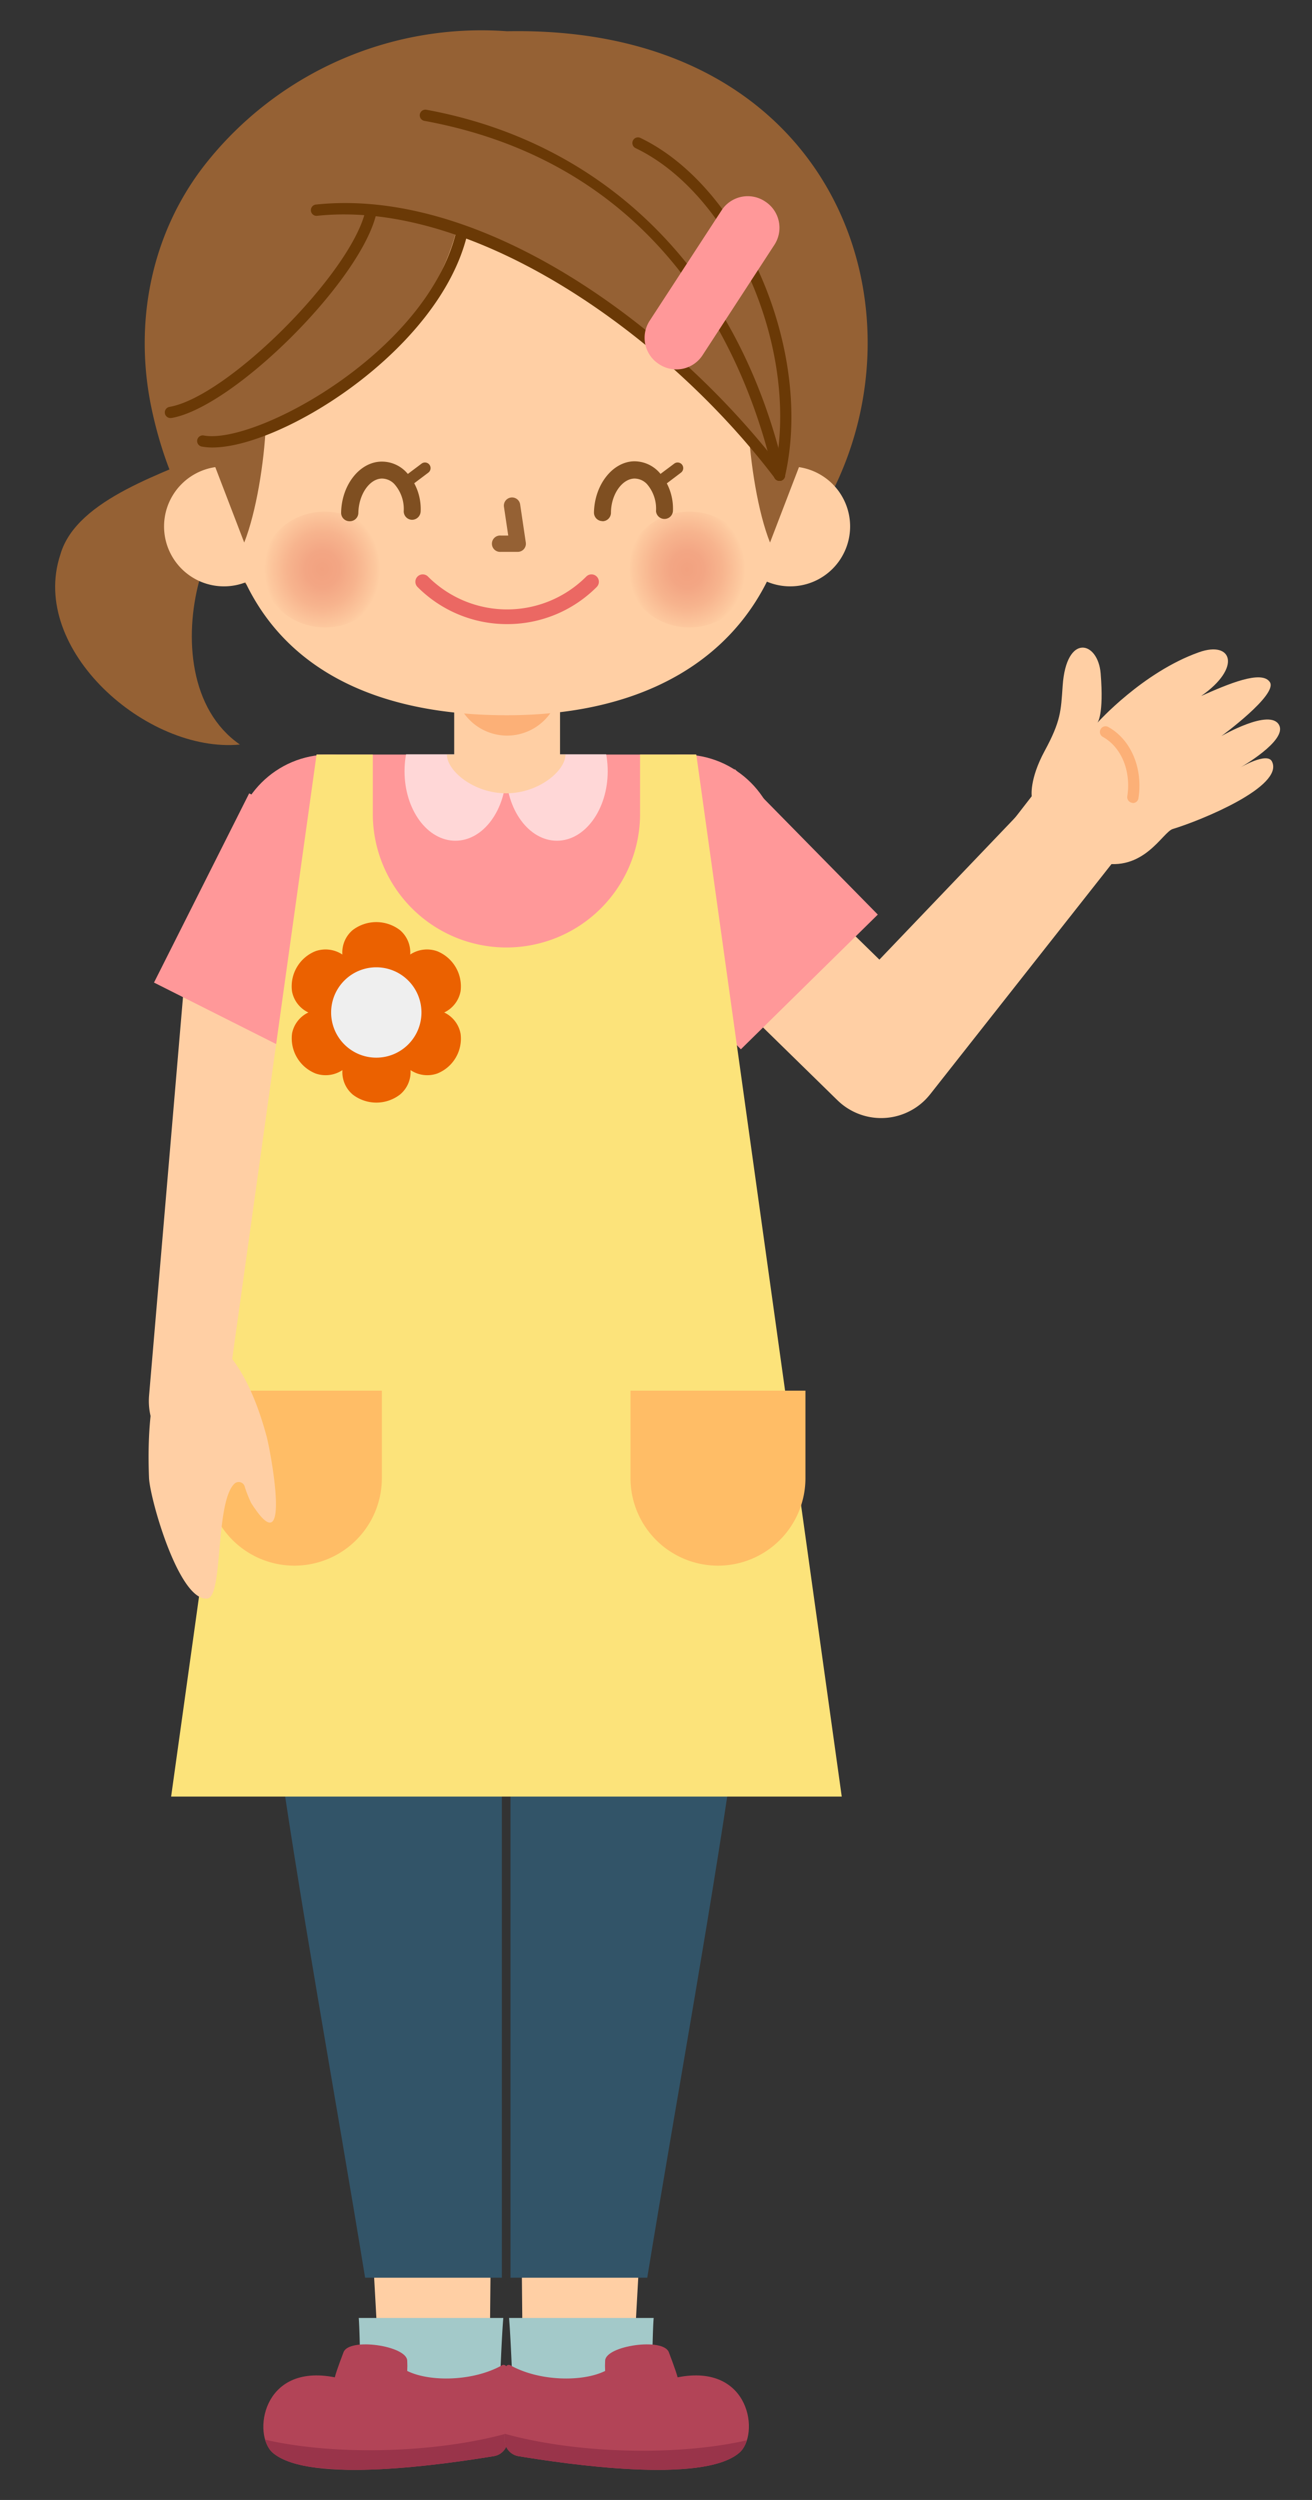
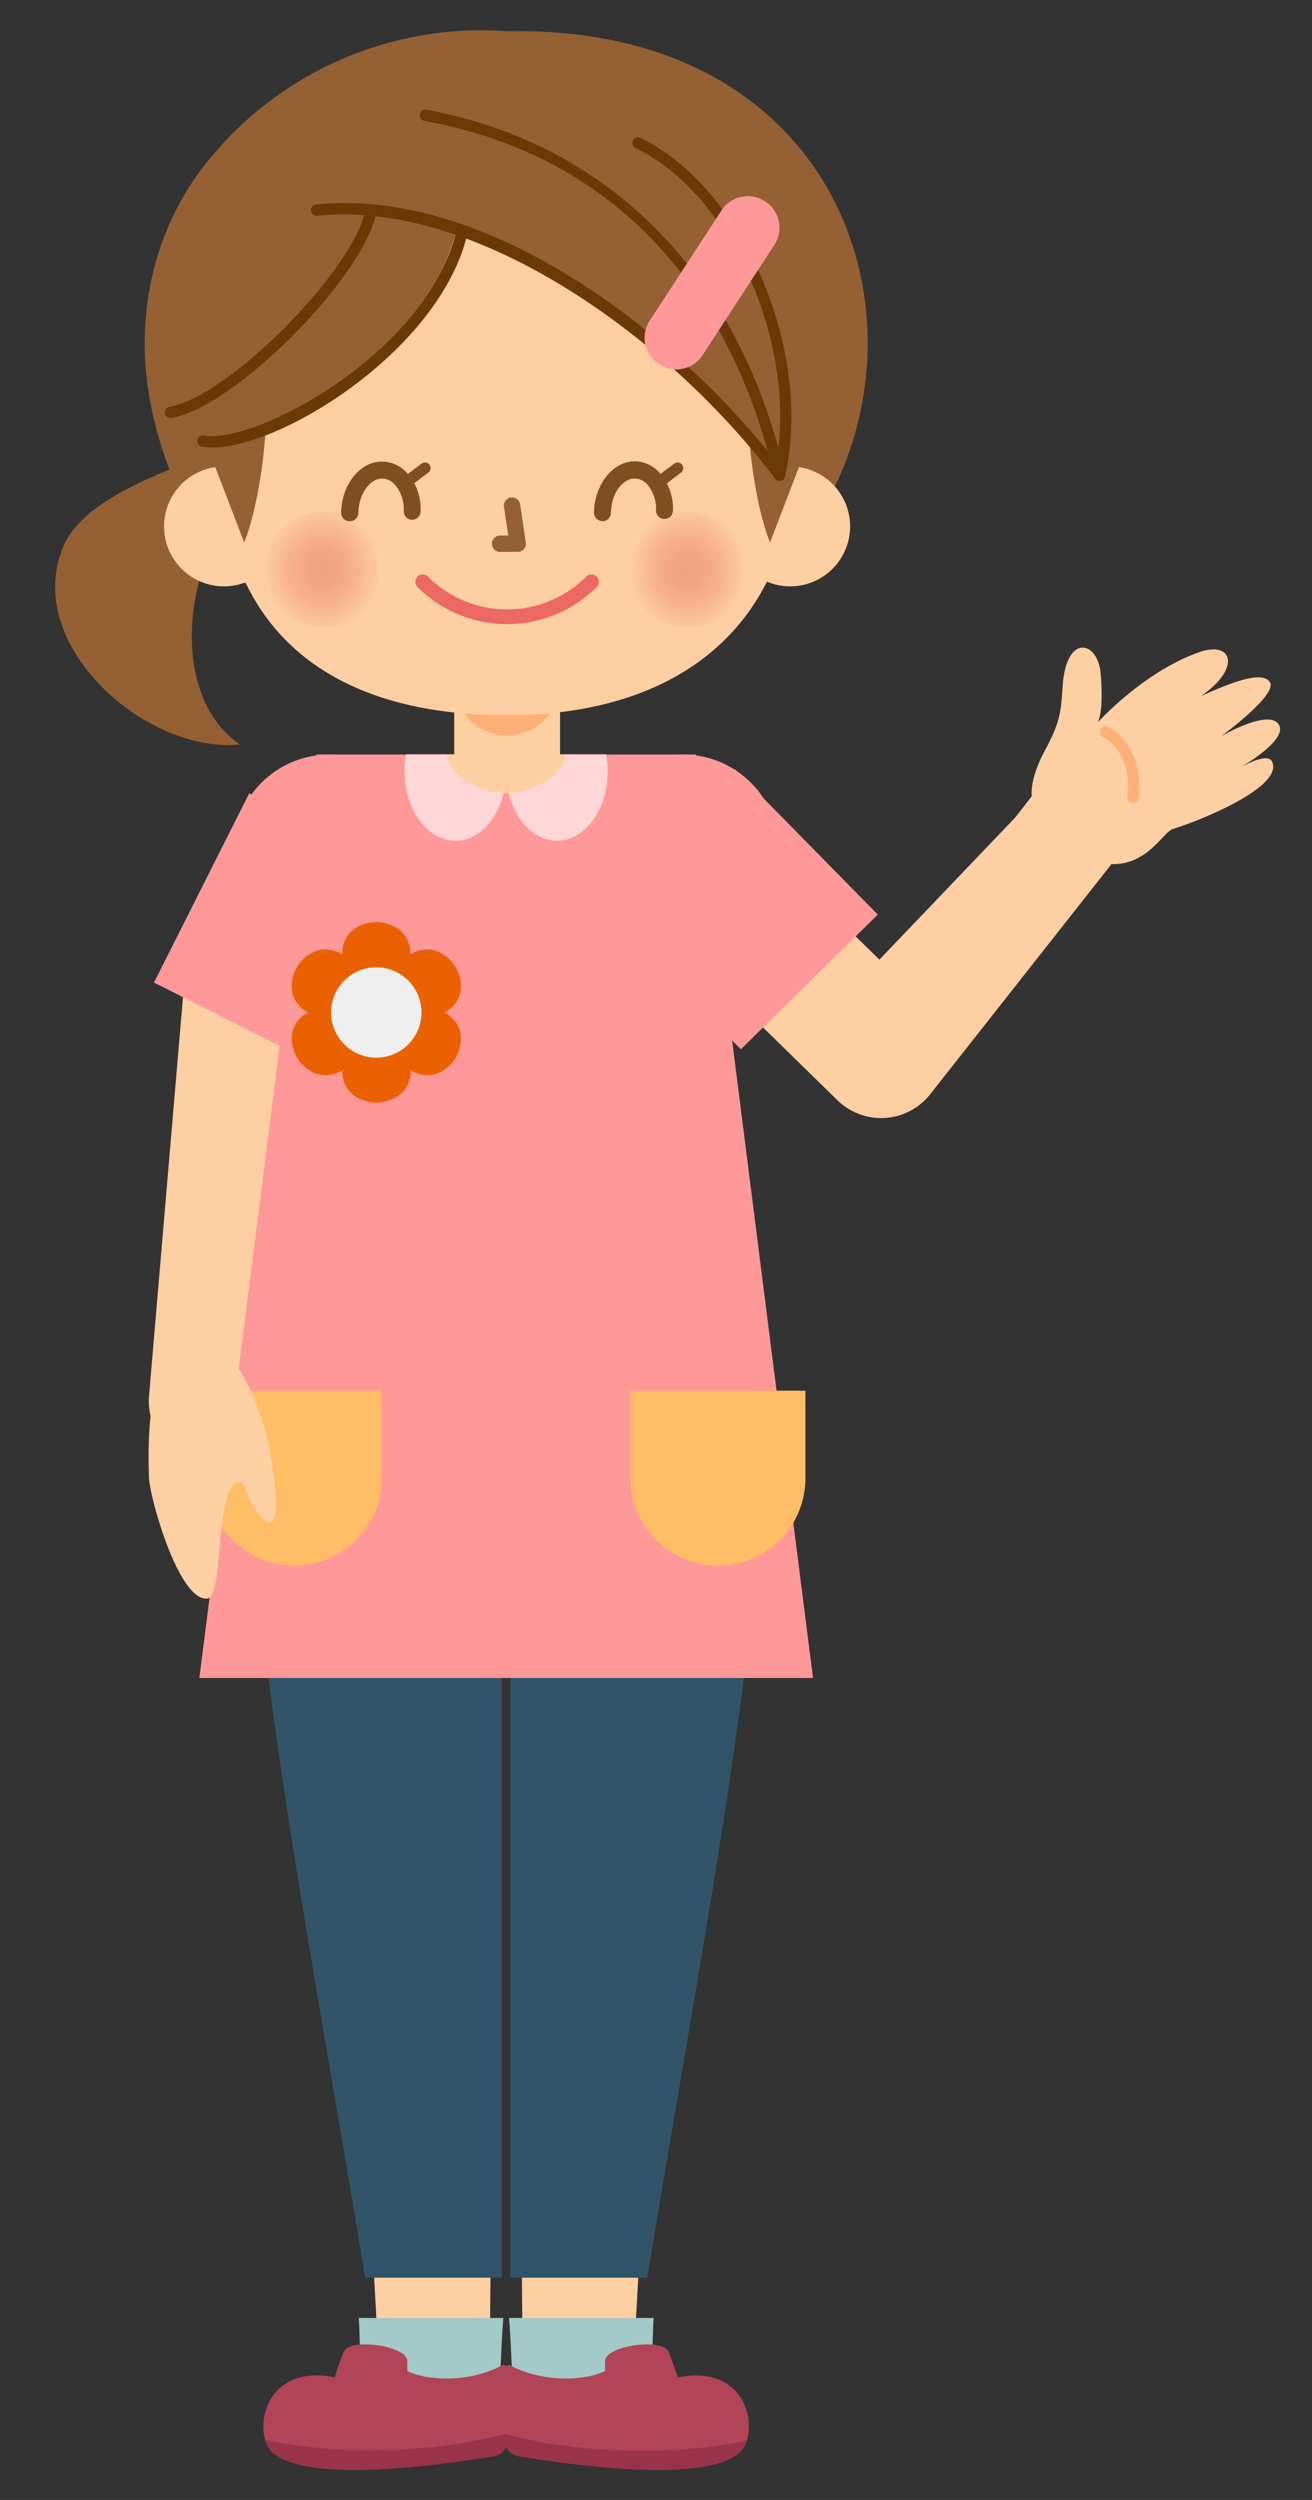
<svg xmlns="http://www.w3.org/2000/svg" xmlns:xlink="http://www.w3.org/1999/xlink" id="レイヤー_1" data-name="レイヤー 1" viewBox="0 0 210 400">
  <rect x="0" y="0" width="210" height="400" fill="#333333" stroke="none" />
  <defs>
    <style>.cls-1{fill:none;}.cls-2{fill:#ffcfa4;}.cls-3{fill:#a3c9c9;}.cls-4{clip-path:url(#clip-path);}.cls-5{fill:#b24457;}.cls-6{fill:#99344a;}.cls-7{fill:#325468;}.cls-8{clip-path:url(#clip-path-2);}.cls-9{fill:#fcb077;}.cls-10{fill:#ff9899;}.cls-11{clip-path:url(#clip-path-3);}.cls-12{fill:#ffd7d7;}.cls-13{fill:#fce37a;}.cls-14{fill:#ffbd66;}.cls-15{fill:#eb6100;}.cls-16{fill:#efefef;}.cls-17{fill:#956134;}.cls-18{fill:url(#名称未設定グラデーション_4);}.cls-19{fill:url(#名称未設定グラデーション_4-2);}.cls-20{fill:#7f4f21;}.cls-21{fill:#eb6863;}.cls-22{fill:#6a3906;}</style>
    <clipPath id="clip-path">
      <path id="SVGID" class="cls-1" d="M53.59,380.38c.29-1.16,1.39-4,1.39-4,.86-2.42,10.12-1.06,10.2,1.33a14.52,14.52,0,0,1,0,1.65c3.65,1.8,10.59,1.66,15.16-.9a.5.5,0,0,1,.76.4c.15,3.16.08,7.74.17,11.45A2.65,2.65,0,0,1,79,393c-7.51,1.22-29.37,4.52-35.32-.53C40.38,389.66,41.88,378.05,53.59,380.38Z" />
    </clipPath>
    <clipPath id="clip-path-2">
      <path id="SVGID-2" data-name="SVGID" class="cls-1" d="M108.46,380.38c-.3-1.16-1.4-4-1.4-4-.85-2.42-10.12-1.06-10.2,1.33a14.52,14.52,0,0,0,0,1.65c-3.64,1.8-10.59,1.66-15.16-.9a.5.5,0,0,0-.76.4c-.15,3.16-.07,7.74-.17,11.45A2.66,2.66,0,0,0,83,393c7.51,1.22,29.36,4.52,35.31-.53C121.66,389.66,120.17,378.05,108.46,380.38Z" />
    </clipPath>
    <clipPath id="clip-path-3">
      <path id="SVGID-3" data-name="SVGID" class="cls-1" d="M34.2,233.6l3.18-11a32.87,32.87,0,0,0,.94-4.32l13.55-90.4a68.78,68.78,0,0,0,.85-7.19h56.6a70.79,70.79,0,0,0,.86,7.19l13.54,90.4a32.9,32.9,0,0,0,1,4.32l3.18,11c.58,3.49-1.72,6.75-4.84,6.85H39C35.92,240.35,33.61,237.09,34.2,233.6Z" />
    </clipPath>
    <radialGradient id="名称未設定グラデーション_4" cx="365.92" cy="3.74" r="10.56" gradientTransform="matrix(-0.88, 0, 0, 0.96, 432, 87.51)" gradientUnits="userSpaceOnUse">
      <stop offset="0" stop-color="#f2a280" />
      <stop offset="0.29" stop-color="#f3a684" />
      <stop offset="0.6" stop-color="#f7b48e" />
      <stop offset="0.93" stop-color="#fdc99f" />
      <stop offset="1" stop-color="#ffcfa4" />
    </radialGradient>
    <radialGradient id="名称未設定グラデーション_4-2" cx="443.45" cy="-12.9" r="10.57" gradientTransform="matrix(-0.88, 0, 0, 0.96, 441.82, 103.45)" xlink:href="#名称未設定グラデーション_4" />
  </defs>
  <path class="cls-2" d="M78.2,384.22c0,.53-17.26-.09-17.29-.73-.21-5.6-4.48-79.56-4.54-82.8l23,7.61C78.71,313.84,78.55,380.39,78.2,384.22Z" />
  <path class="cls-3" d="M54.84,381s1.12,0,2.87.05c-.06-3.92-.17-8.87-.29-10.17H80.56c-.35,4.15-.58,12.66-.81,15.29l0,0c0,1.28,0,2.56,0,3.74a2.41,2.41,0,0,1-2,2.43c-6.76,1.09-26.44,4.06-31.8-.48C43,389.38,45.8,381,54.84,381Z" />
  <g class="cls-4">
    <path class="cls-5" d="M53.59,380.38c.29-1.16,1.39-4,1.39-4,.86-2.42,10.12-1.06,10.2,1.33a14.52,14.52,0,0,1,0,1.65c3.65,1.8,10.59,1.66,15.16-.9a.5.5,0,0,1,.76.4c.15,3.16.08,7.74.17,11.45A2.65,2.65,0,0,1,79,393c-7.51,1.22-29.37,4.52-35.32-.53C40.38,389.66,41.88,378.05,53.59,380.38Z" />
    <path class="cls-6" d="M59.13,395.22c9.57,0,19.46-1.36,26.7-4l-1.08-3c-12.16,4.42-32.17,5.11-44.6,1.55l-.87,3A75.24,75.24,0,0,0,59.13,395.22Z" />
  </g>
  <path class="cls-7" d="M58.44,364.44H80.33V218.9H42.56C34.76,235.91,48.8,305.46,58.44,364.44Z" />
  <path class="cls-2" d="M83.84,384.22c0,.53,17.27-.09,17.29-.73.22-5.6,4.48-79.56,4.55-82.8l-23,7.61C83.33,313.84,83.49,380.39,83.84,384.22Z" />
  <path class="cls-3" d="M107.2,381s-1.12,0-2.87.05c.07-3.92.17-8.87.3-10.17H81.48c.35,4.15.59,12.66.81,15.29l.06,0c0,1.28,0,2.56,0,3.74a2.39,2.39,0,0,0,2,2.43c6.76,1.09,26.45,4.06,31.8-.48C119.09,389.38,116.25,381,107.2,381Z" />
  <g class="cls-8">
    <path class="cls-5" d="M108.46,380.38c-.3-1.16-1.4-4-1.4-4-.85-2.42-10.12-1.06-10.2,1.33a14.52,14.52,0,0,0,0,1.65c-3.64,1.8-10.59,1.66-15.16-.9a.5.5,0,0,0-.76.4c-.15,3.16-.07,7.74-.17,11.45A2.66,2.66,0,0,0,83,393c7.51,1.22,29.36,4.52,35.31-.53C121.66,389.66,120.17,378.05,108.46,380.38Z" />
    <path class="cls-6" d="M102.91,395.22a75.19,75.19,0,0,0,19.85-2.37l-.86-3c-12.44,3.56-32.45,2.87-44.61-1.55l-1.07,3C83.45,393.86,93.34,395.22,102.91,395.22Z" />
  </g>
  <path class="cls-7" d="M103.6,364.44H81.71V218.9h37.77C127.28,235.91,113.25,305.46,103.6,364.44Z" />
  <path class="cls-2" d="M174.74,118l-41.59,43.5,15.12-.61L113,126.41,98.5,141.28l35.23,34.46.35.34a10,10,0,0,0,14.07-.16c.24-.25.48-.52.7-.79l37.25-47.27Z" />
  <path class="cls-2" d="M165.14,127.4s-.4-2.68,2.06-7.23c2.6-4.8,2.61-6.37,2.89-10.44.58-8.47,5.65-7.15,6.08-2,.55,6.73-.52,7.92-.52,7.92s7.22-8.08,16.26-11.29c5.36-1.9,6.83,2.5.35,7,4.27-1.9,9.71-4.22,11-2.21s-7.77,8.63-7.77,8.63,7.8-4.53,9.25-1.76c1.32,2.52-6.28,6.82-6.28,6.82s4.35-2.58,5.13-1c2,4-11.4,9.45-15.87,10.8-1.66.5-4.62,7-11.75,5.36l-3.91,5-10.74-10.67Z" />
  <path class="cls-9" d="M181.33,128.49a.9.9,0,0,0,.89-.76c.75-4.8-1.19-9.39-4.83-11.41a.89.89,0,0,0-1.22.35.9.9,0,0,0,.34,1.23c3,1.66,4.56,5.5,3.92,9.55a.92.92,0,0,0,.76,1Z" />
  <rect class="cls-10" x="102.74" y="129.16" width="30.74" height="32.63" transform="translate(-68.11 124.57) rotate(-44.52)" />
  <rect class="cls-10" x="29.95" y="133.61" width="33.89" height="30.74" transform="translate(-107.27 123.91) rotate(-63.29)" />
  <path class="cls-2" d="M34.23,234.57a10.39,10.39,0,0,0,10.35-9.51l6.08-71.39a10.4,10.4,0,0,0-20.72-1.77l-6.08,71.4a10.41,10.41,0,0,0,9.48,11.24Z" />
  <rect class="cls-10" x="29.05" y="133.61" width="33.89" height="30.74" transform="translate(-107.76 123.11) rotate(-63.29)" />
  <circle class="cls-10" cx="109.32" cy="136.1" r="15.37" />
  <circle class="cls-10" cx="52.72" cy="136.1" r="15.37" />
  <polygon class="cls-10" points="50.67 120.73 81.02 120.73 111.38 120.73 130.13 268.48 31.91 268.48 50.67 120.73" />
  <g class="cls-11">
    <path class="cls-12" d="M81,123.4c0,6.14,3.65,11.12,8.14,11.12s8.13-5,8.13-11.12-3.64-11.13-8.13-11.13S81,117.25,81,123.4Z" />
    <ellipse class="cls-12" cx="72.89" cy="123.4" rx="8.14" ry="11.12" />
  </g>
-   <path class="cls-13" d="M50.67,120.73h9v9.48a21.39,21.39,0,0,0,42.78,0v-9.48h9l23.28,166.73H27.39Z" />
  <path class="cls-14" d="M114.92,250.51h0a14,14,0,0,0,14-14v-14h-28v14A14,14,0,0,0,114.92,250.51Z" />
  <path class="cls-14" d="M47.12,250.51h0a14,14,0,0,0,14-14v-14h-28v14A14,14,0,0,0,47.12,250.51Z" />
  <path class="cls-15" d="M49.36,162a4.69,4.69,0,0,1-2.62-3.39,6.06,6.06,0,0,1,3.76-6.42,4.87,4.87,0,0,1,4.3.54,4.69,4.69,0,0,1,1.67-3.93,6.24,6.24,0,0,1,7.52,0,4.69,4.69,0,0,1,1.67,3.93,4.85,4.85,0,0,1,4.29-.54,6.06,6.06,0,0,1,3.77,6.42A4.72,4.72,0,0,1,71.1,162a4.72,4.72,0,0,1,2.62,3.39A6,6,0,0,1,70,171.76a4.82,4.82,0,0,1-4.29-.54A4.68,4.68,0,0,1,64,175.15a6.2,6.2,0,0,1-7.52,0,4.68,4.68,0,0,1-1.67-3.93,4.84,4.84,0,0,1-4.3.54,6.05,6.05,0,0,1-3.76-6.42A4.69,4.69,0,0,1,49.36,162Z" />
  <path class="cls-16" d="M53,162a7.23,7.23,0,1,0,7.23-7.23A7.23,7.23,0,0,0,53,162Z" />
  <path class="cls-2" d="M71.53,120.73c0,2.58,4.25,6.2,9.49,6.2s9.49-3.62,9.49-6.2" />
  <polyline class="cls-2" points="89.64 121.84 89.64 108.87 72.7 108.87 72.7 121.84" />
  <path class="cls-9" d="M81.17,117.7h0a8.48,8.48,0,0,0,8.47-8.48v-8.47H72.7v8.47A8.48,8.48,0,0,0,81.17,117.7Z" />
  <path class="cls-17" d="M32.76,26.4A56.29,56.29,0,0,1,81.16,5c61.77-1.21,72.48,62.14,39.21,89.89-2.94,2.45-6.39,5.59-10.05,6.73-35.55,11.05-77,6.48-86.06-36.26C21.38,51.7,24.16,37.42,32.76,26.4Z" />
  <path class="cls-17" d="M9.65,88.77C12.22,79.65,27,75.59,34.46,71.94c1.14-.38,4.23.68,4.92,2.22,5.14,7.17-4.56,11.56-7.51,18.86-2.37,8.82-1.57,20.51,6.53,26.11C23.49,120.55,4.64,103.91,9.65,88.77Z" />
  <path class="cls-2" d="M136.07,84.23a9.59,9.59,0,1,1-9.59-9.59A9.59,9.59,0,0,1,136.07,84.23Z" />
  <path class="cls-2" d="M45.44,84.23a9.59,9.59,0,1,1-9.58-9.59A9.58,9.58,0,0,1,45.44,84.23Z" />
  <path class="cls-2" d="M35.13,72.73c0,25.43,14.83,41.71,46,41.71,29.51,0,46.05-16.28,46.05-41.71a46,46,0,0,0-92.09,0Z" />
  <path class="cls-18" d="M100.33,91.12c0,5.12,4.47,9.26,10,9.27s10-4.16,10-9.27-4.46-9.26-10-9.26S100.33,86,100.33,91.12Z" />
  <path class="cls-19" d="M42,91.13c0,5.1,4.47,9.24,10,9.26s10-4.15,10-9.26-4.47-9.27-10-9.27S42,86,42,91.13Z" />
  <path class="cls-20" d="M96.43,83.4a1.36,1.36,0,0,0,1.36-1.33c0-2.94,1.77-5.45,3.75-5.5a2.78,2.78,0,0,1,2,.87A6,6,0,0,1,105,81.79a1.36,1.36,0,0,0,2.71,0,8.69,8.69,0,0,0-2.3-6.32,5.39,5.39,0,0,0-4-1.66C98,73.94,95.16,77.6,95.07,82a1.36,1.36,0,0,0,1.34,1.38Z" />
  <path class="cls-20" d="M105.19,78.28a.9.9,0,0,0,.54-.18L109,75.62a.9.9,0,0,0-1.08-1.44l-3.3,2.47a.91.91,0,0,0-.18,1.27A.93.93,0,0,0,105.19,78.28Z" />
  <path class="cls-20" d="M56,83.4a1.36,1.36,0,0,0,1.36-1.33c.05-2.94,1.77-5.45,3.75-5.5a2.78,2.78,0,0,1,2,.87,6,6,0,0,1,1.51,4.35,1.36,1.36,0,0,0,1.33,1.38,1.39,1.39,0,0,0,1.38-1.33A8.65,8.65,0,0,0,65,75.52,5.36,5.36,0,0,0,61,73.86c-3.45.08-6.32,3.74-6.4,8.16A1.35,1.35,0,0,0,56,83.4Z" />
  <path class="cls-20" d="M64.73,78.28a.9.9,0,0,0,.54-.18l3.29-2.48a.9.9,0,0,0-1.08-1.44l-3.29,2.47A.92.92,0,0,0,64,77.92.93.93,0,0,0,64.73,78.28Z" />
  <path class="cls-21" d="M81.17,99.86a20.2,20.2,0,0,0,14.34-5.94,1.18,1.18,0,0,0-1.67-1.67,17.89,17.89,0,0,1-25.34,0,1.18,1.18,0,0,0-1.67,1.67A20.2,20.2,0,0,0,81.17,99.86Z" />
  <path class="cls-17" d="M80.16,88.3h2.71a1.3,1.3,0,0,0,1.29-1.5l-.9-6.06a1.31,1.31,0,1,0-2.59.39l.68,4.56H80.16a1.31,1.31,0,1,0,0,2.61Z" />
  <path class="cls-17" d="M130.47,68l-7.22,18.81C121.32,82,120.06,74,119.79,68" />
  <path class="cls-17" d="M31.87,68l7.22,18.81C41,82,42.29,74,42.55,68" />
  <path class="cls-17" d="M50.58,33.64c1.13-1.41,8.29-.38,9.83-.22,12.3,1.24,23.73,6.37,33.78,13.18,9.71,6.58,19.48,14.92,26.21,24.84,1.07,1.57,4,5.45,2.61,7.73,15.53-24.92.6-51.75-22.65-60.09C83,12.87,63.2,17.89,50.58,33.64Z" />
  <path class="cls-17" d="M70.31,21.29c6.4,5.55,4.23,20.11-6.53,32.5S36.89,72.87,30.49,67.31s-2-21.23,8.75-33.63S63.91,15.73,70.31,21.29Z" />
  <path class="cls-22" d="M34,71.6c11.15,0,36.28-15.58,40.77-34A.9.9,0,1,0,73,37.15C68.33,56.38,40.85,71.2,32.62,69.68a.9.9,0,1,0-.33,1.77A9.07,9.07,0,0,0,34,71.6Z" />
  <path class="cls-22" d="M27.31,66.88h.16c10-1.77,30.2-21.9,32.75-32.63a.9.9,0,1,0-1.75-.42c-2.39,10-22,29.62-31.32,31.27a.9.9,0,0,0,.16,1.79Z" />
  <path class="cls-22" d="M124.76,76.94a.9.9,0,0,0,.88-.7C130.23,56.29,119,30,102.51,22.07a.89.89,0,0,0-1.2.42.9.9,0,0,0,.42,1.21c15.81,7.58,26.57,32.91,22.15,52.13a.91.91,0,0,0,.68,1.09Z" />
  <path class="cls-22" d="M124.76,76.94l.2,0a.9.9,0,0,0,.68-1.08c-7.2-31.67-28.12-52.92-57.39-58.3a.9.9,0,1,0-.32,1.78C107,26.5,119.75,58.06,123.88,76.24A.9.9,0,0,0,124.76,76.94Z" />
  <path class="cls-22" d="M124.76,76.94a1,1,0,0,0,.55-.18.92.92,0,0,0,.17-1.27c-17.14-22.65-47.92-45.68-75-42.75a.91.91,0,0,0,.2,1.8c25.2-2.73,56,19.08,73.36,42A.89.89,0,0,0,124.76,76.94Z" />
  <path class="cls-10" d="M105.48,58.26h0a5,5,0,0,0,7-1.47l11.46-17.6a5,5,0,0,0-1.47-6.95h0a5,5,0,0,0-7,1.46L104,51.3A5,5,0,0,0,105.48,58.26Z" />
  <path class="cls-2" d="M42.62,229.64c.59,1.94,4.3,21.47-2.43,10.82a20.36,20.36,0,0,1-1-2.52,1,1,0,0,0-1.69-.52c-3.09,3.07-1.75,18.06-4.31,18.35-4.54.52-9.22-16.07-9.34-19.33C22.7,206.89,36.66,207.58,42.62,229.64Z" />
</svg>